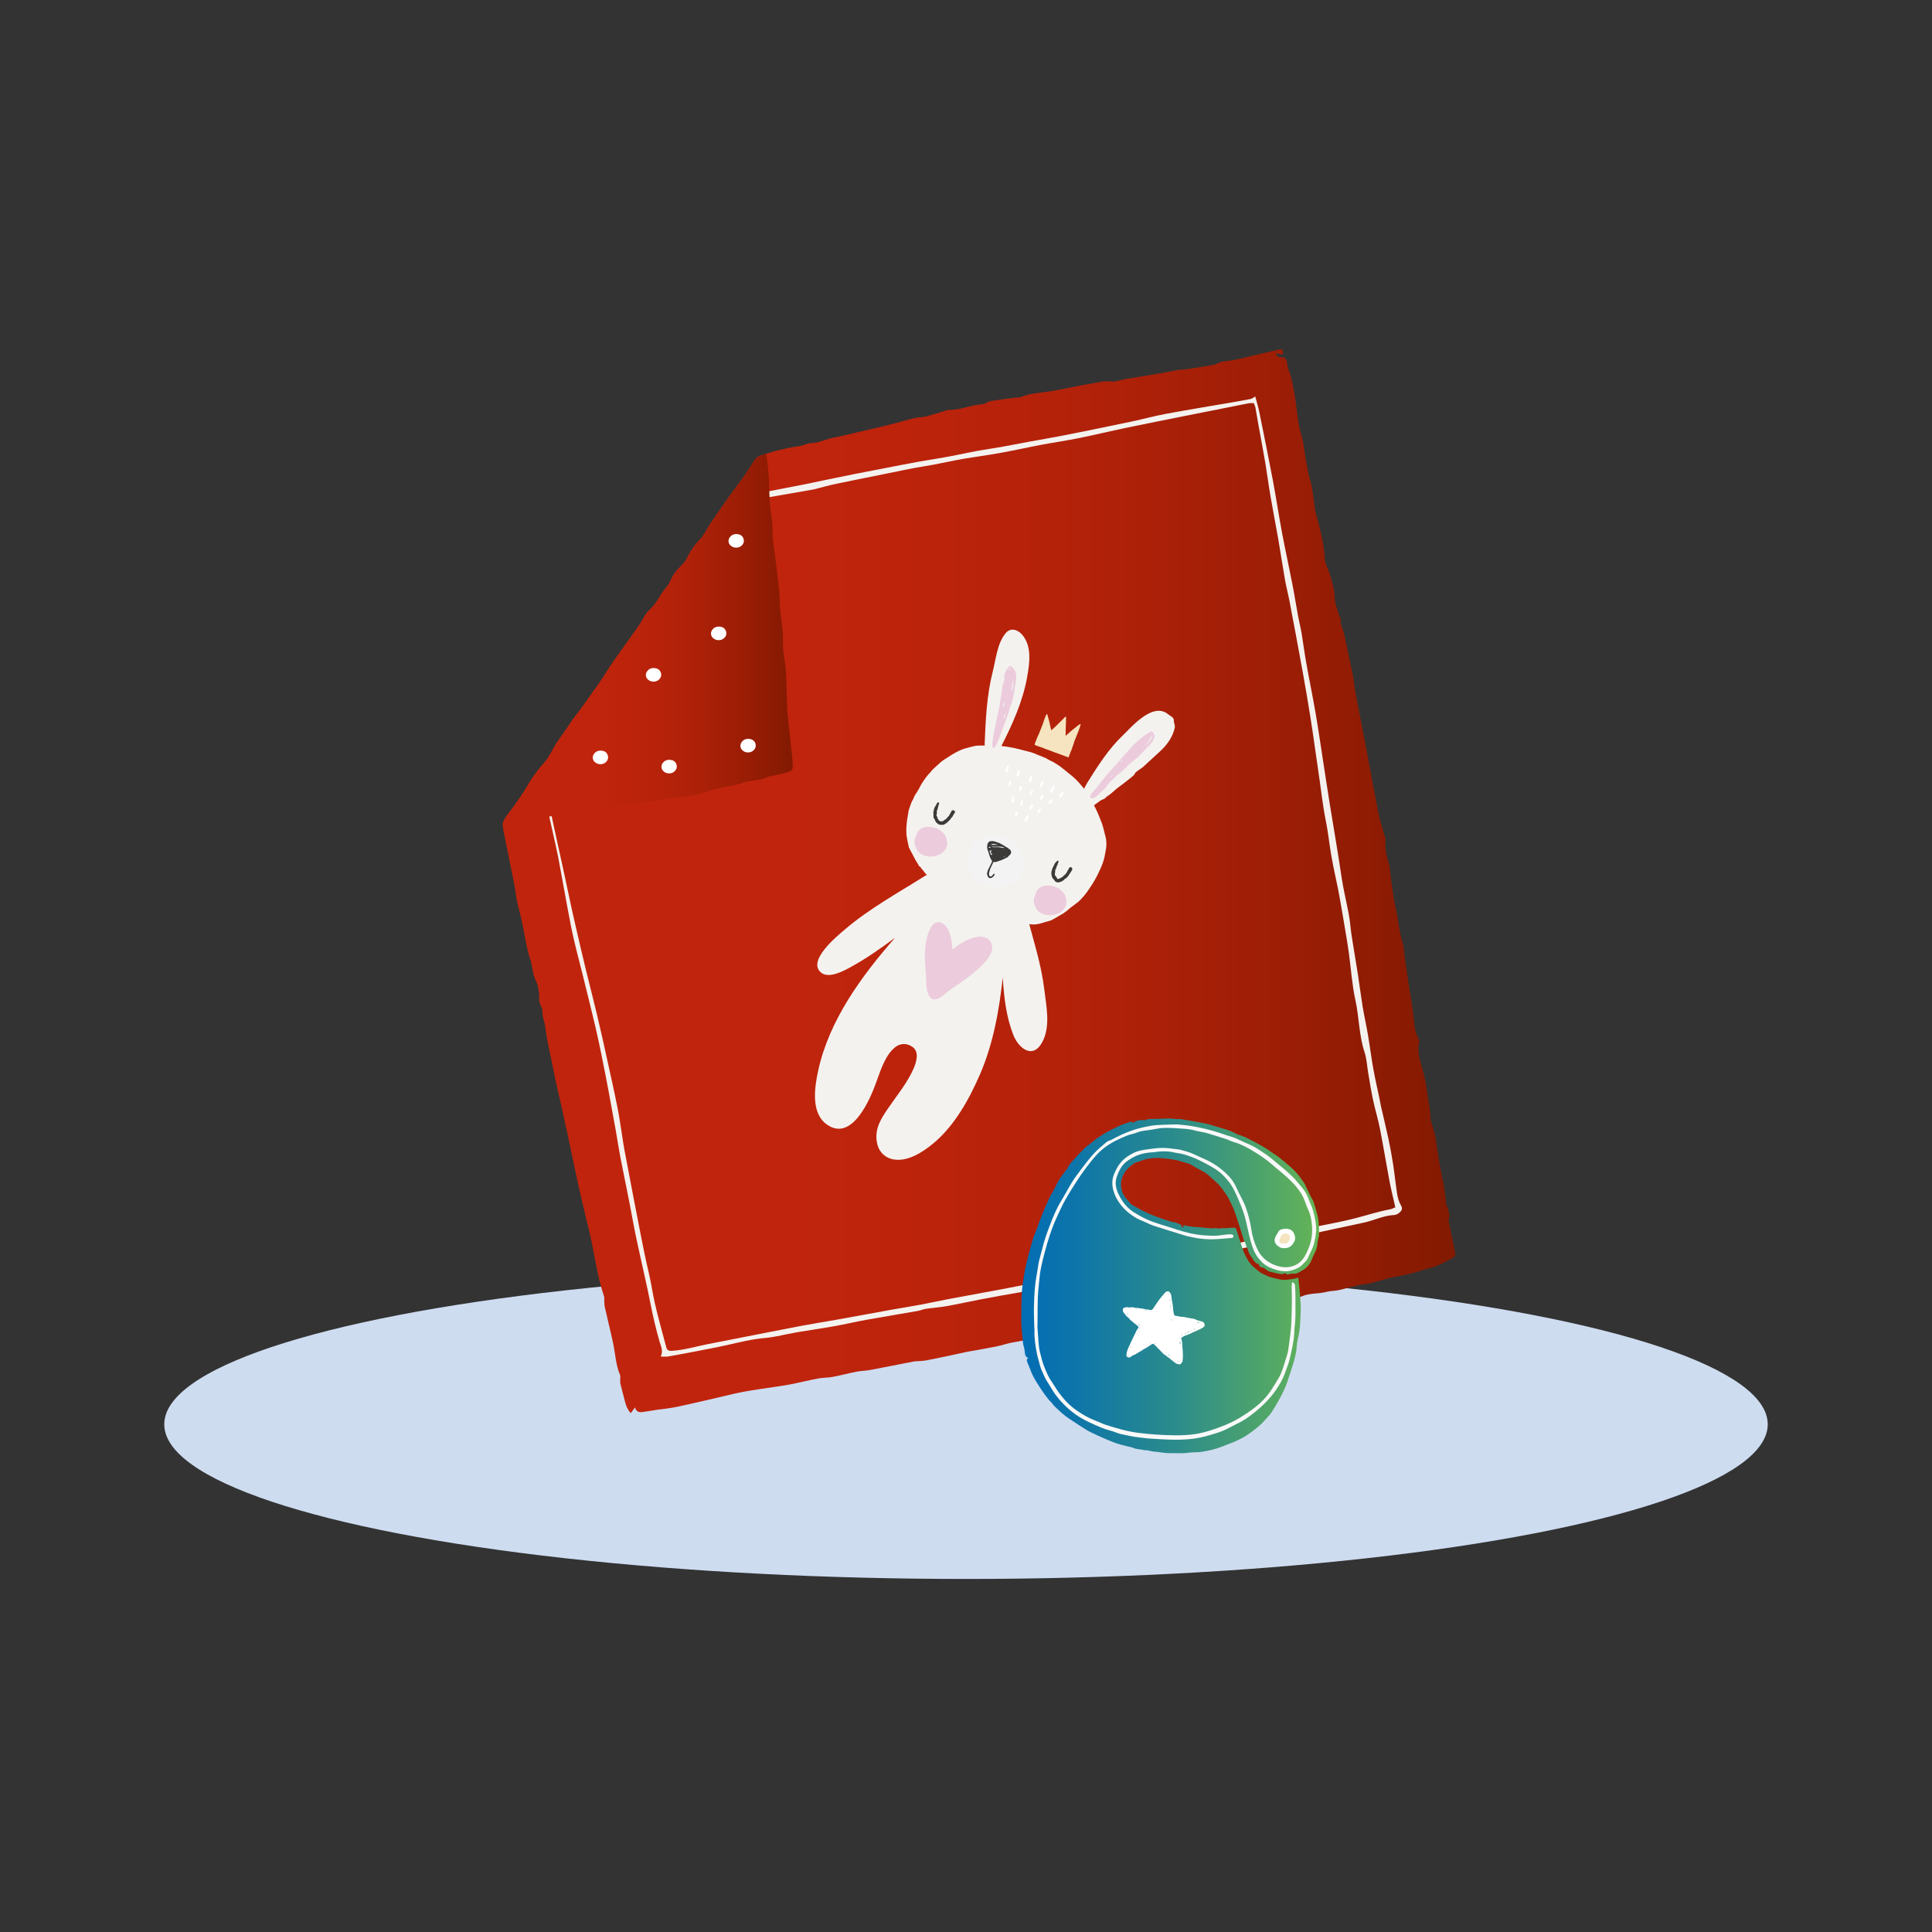
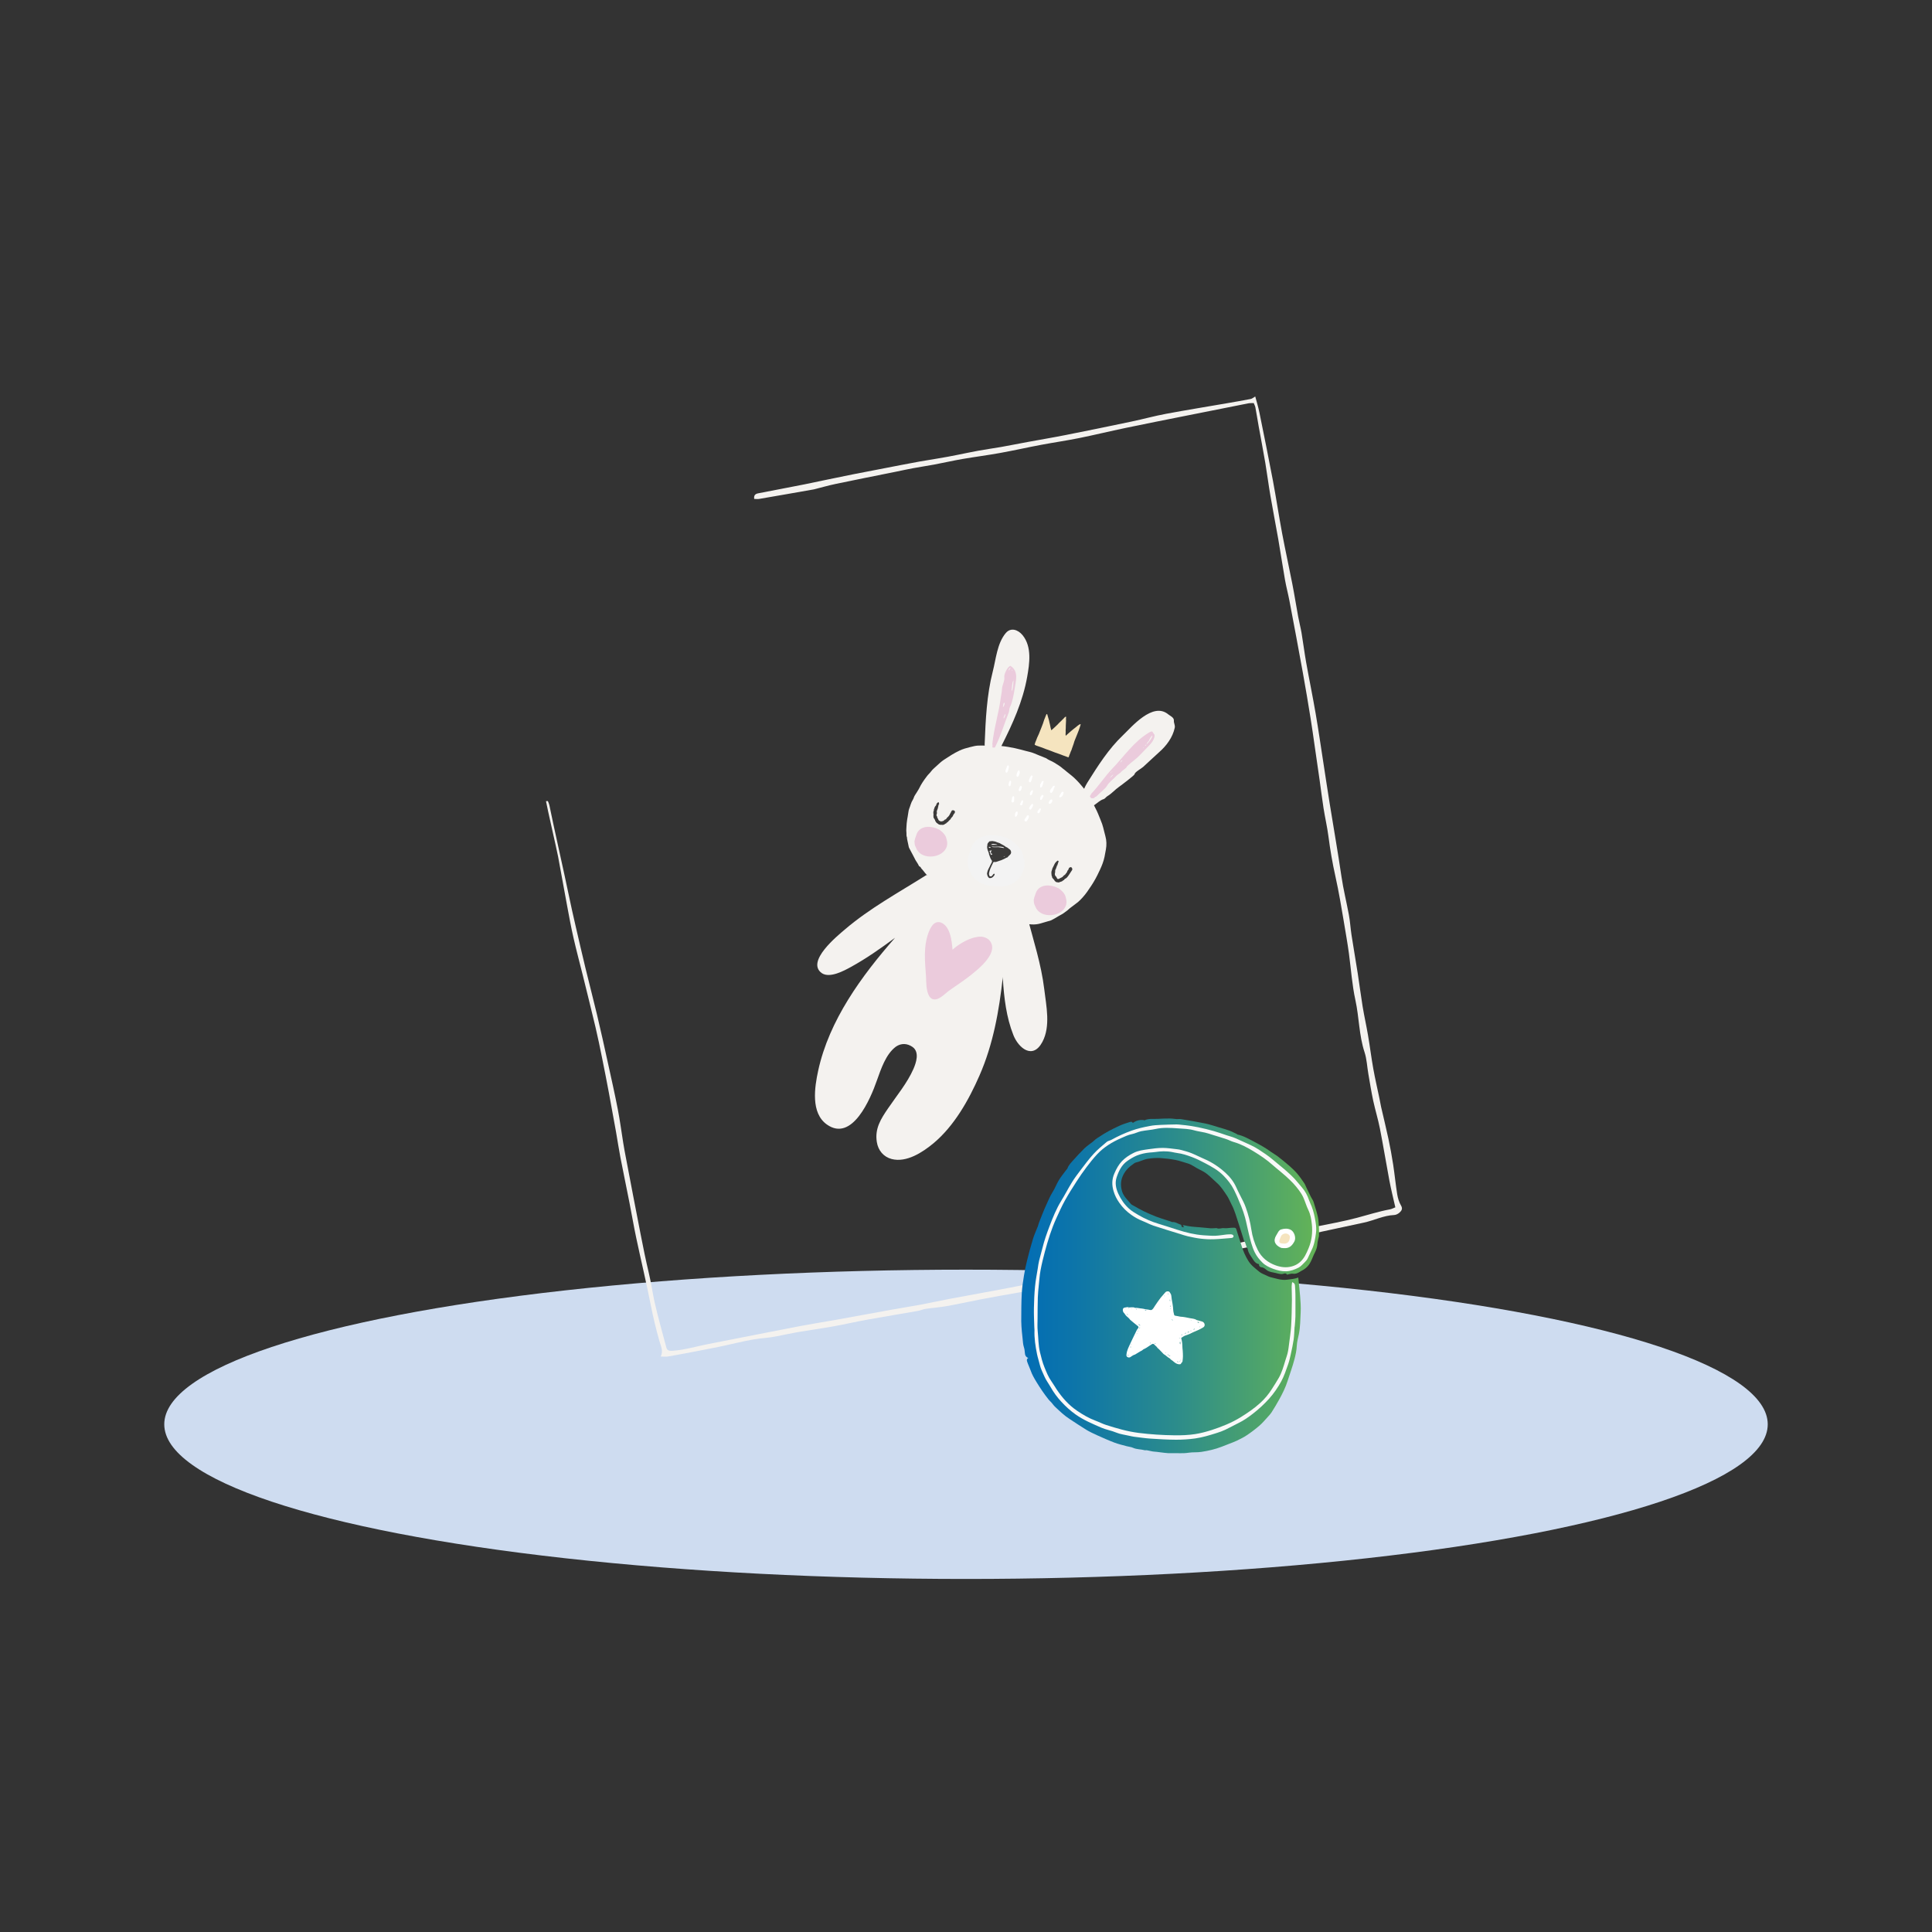
<svg xmlns="http://www.w3.org/2000/svg" xmlns:xlink="http://www.w3.org/1999/xlink" viewBox="0 0 450 450">
  <rect x="0" y="0" width="450" height="450" fill="#333333" stroke="none" />
  <defs>
    <style>.h{fill:url(#g);}.h,.i,.j,.k,.l,.m,.n,.o,.p,.q{fill-rule:evenodd;}.h,.i,.j,.k,.l,.m,.n,.o,.p,.q,.r,.s,.t{stroke-width:0px;}.i{fill:url(#f);}.j{fill:url(#e);}.k{fill:#3b3a39;}.l{fill:#f5e4bf;}.m,.t{fill:#f4f2ef;}.n,.s{fill:#ebcbdc;}.o{fill:#fff;}.p{fill:#f3f3f3;}.q{fill:#f9f9f9;}.r{fill:#cedcf0;}</style>
    <linearGradient id="e" x1="117.09" y1="205.28" x2="338.95" y2="205.28" gradientUnits="userSpaceOnUse">
      <stop offset="0" stop-color="#c1240c" />
      <stop offset=".27" stop-color="#c1240c" />
      <stop offset=".45" stop-color="#bc230b" />
      <stop offset=".64" stop-color="#b02109" />
      <stop offset=".83" stop-color="#9b1d05" />
      <stop offset="1" stop-color="#821a01" />
      <stop offset="1" stop-color="#821a01" />
    </linearGradient>
    <linearGradient id="f" x1="117.09" y1="149" x2="184.64" y2="149" xlink:href="#e" />
    <linearGradient id="g" x1="237.87" y1="299.52" x2="307.25" y2="299.52" gradientUnits="userSpaceOnUse">
      <stop offset="0" stop-color="#026db5" />
      <stop offset=".18" stop-color="#0d75a9" />
      <stop offset=".52" stop-color="#2c8c8b" />
      <stop offset=".95" stop-color="#5fb05b" />
      <stop offset="1" stop-color="#65b556" />
    </linearGradient>
  </defs>
  <g id="a">
    <g id="b">
      <ellipse class="r" cx="225" cy="331.75" rx="186.74" ry="36.02" />
    </g>
  </g>
  <g id="d">
-     <path class="j" d="M118.58,189.28c1.22-1.52,2.28-3.15,3.37-4.76.48-.72.86-1.5,1.33-2.23,1.05-1.65,2.21-3.21,3.52-4.68,1.13-1.27,1.81-2.93,2.74-4.38.61-.96,1.3-1.87,1.95-2.8.37-.53.73-1.06,1.08-1.6.43-.66.84-1.32,1.36-1.95,1.58-1.92,2.95-4.02,4.4-6.05.28-.39.58-.75.85-1.14.46-.67.9-1.34,1.34-2.01.62-.96,1.19-1.93,1.84-2.87,1.36-1.97,2.76-3.9,4.15-5.86.85-1.19,1.71-2.37,2.53-3.58.42-.61.73-1.3,1.13-1.93.23-.36.47-.74.78-1.02,1.17-1.08,2.11-2.33,2.88-3.73.29-.51.69-.96,1.03-1.45.44-.62,1-1.2,1.27-1.89.6-1.55,1.65-2.73,2.8-3.86.42-.4.77-.91,1.04-1.44.79-1.55,1.68-2.98,2.95-4.25,1.05-1.05,1.68-2.52,2.52-3.79.63-.96,1.29-1.88,1.94-2.83.89-1.28,1.78-2.58,2.69-3.85.91-1.27,1.89-2.49,2.79-3.77,1-1.42,1.97-2.86,2.88-4.33.34-.55.72-.85,1.33-1.08,3.02-1.07,6.12-1.81,9.29-2.27.84-.12,1.65-.65,2.48-.66,1.87-.01,3.47-.94,5.24-1.26,1.81-.33,3.6-.81,5.4-1.22,1.63-.38,3.26-.75,4.88-1.14,1.42-.33,2.84-.68,4.26-1.05,1.46-.38,2.91-.83,4.38-1.17.89-.2,1.85-.16,2.73-.39,1.57-.4,3.11-.91,4.66-1.38.15-.04.31-.14.46-.13,2.74.08,5.26-1.15,7.96-1.33.66-.04,1.27-.62,1.93-.73,2.02-.33,4.05-.56,6.08-.83.32-.04.68.01.97-.11,2.24-.95,4.66-.96,7-1.36,3.25-.56,6.47-1.32,9.73-1.84,1.42-.23,2.82-.63,4.35-.42,1.01.14,2.11-.38,3.17-.55,2.79-.47,5.58-.9,8.37-1.38,1.38-.24,2.74-.55,4.12-.79.51-.09,1.05-.03,1.56-.1,2.19-.33,4.37-.66,6.55-1.05.61-.11,1.17-.55,1.79-.68,1.06-.23,2.15-.28,3.21-.5,1.48-.31,2.95-.7,4.43-1.04,1.9-.44,3.81-.89,5.71-1.32.98-.22,1.09-.09.99,1.17-.27-.05-.51-.12-.76-.16-.24-.04-.48-.07-.85-.12.2.78.7.81,1.17.83.84.05,1.37.22,1.43,1.32.06,1.04.58,2.06.87,3.09.78,2.89,1.17,5.84,1.52,8.8.2,1.68.46,3.38.96,4.99.61,1.93.7,3.92,1.08,5.88.31,1.6.51,3.18,1.02,4.76.56,1.73.63,3.61.91,5.43.12.75.18,1.52.39,2.25.98,3.46,1.86,6.92,2.07,10.54.06,1.08.71,2.12,1.05,3.18.61,1.92,1.2,3.82,1.26,5.9.05,1.45.71,2.88,1.11,4.32.06.2.29.4.27.58-.17,1.26.55,2.29.79,3.44.66,3.14,1.38,6.27,2.01,9.4.29,1.39.37,2.81.63,4.2.72,3.85,1.5,7.68,2.23,11.53,1.05,5.55,2.05,11.1,3.15,16.64.37,1.86.98,3.67,1.49,5.49.04.16.18.31.16.45-.19,1.97.14,3.85.74,5.73.32,1,.3,2.12.46,3.18.34,2.31.57,4.64,1.08,6.91.66,2.93.87,5.95,1.82,8.83.2.6.13,1.29.22,1.93.36,2.59.73,5.17,1.11,7.75.32,2.13.74,4.25,1,6.39.24,1.99.23,4.03,1.24,5.86.14.27.2.65.13.96-.53,2.4.4,4.57.98,6.8.42,1.63.73,3.3.93,4.98.21,1.72.7,3.37.7,5.15,0,1.51.78,3,1.1,4.52.29,1.38.43,2.8.66,4.19.28,1.72.53,3.45.91,5.15.48,2.17.83,4.35,1,6.57.02.31.2.61.31.91.3.92.68,1.82.33,2.83-.11.31.03.73.1,1.09.42,2.07.9,4.14,1.29,6.21.25,1.31.16,1.39-1.06,2.01-1.06.54-2.1,1.13-3.19,1.57-1,.4-2.07.59-3.1.92-2.09.66-4.19,1.22-6.36,1.56-1.43.23-2.83.72-4.23,1.09-1.09.29-2.15.6-3.32.72-1.9.18-3.75.89-5.64,1.3-.99.22-2.04.19-3.02.44-1.92.5-3.99.23-5.84,1.09-.24.12-.53.12-.81.13-2.51.09-4.93.7-7.38,1.17-3.45.67-6.97.9-10.43,1.52-3.23.57-6.54.7-9.68,1.8-.63.22-1.41.02-2.1.12-1.01.14-2.01.39-3.01.57-.69.13-1.38.2-2.06.32-2.6.48-5.26.47-7.82,1.26-1.2.37-2.54.16-3.82.5-1.23.33-2.55.26-3.83.41-1.65.2-3.3.41-4.94.7-1.11.2-2.18.62-3.29.82-2.67.48-5.35.86-8.02,1.35-1.32.25-2.61.71-3.93.97-2.22.45-4.46.81-6.69,1.22-1.17.23-2.33.51-3.5.76-1.96.41-3.92.83-5.88,1.21-.53.11-1.08.14-1.62.19-.49.04-.99.01-1.46.1-3.41.66-6.81,1.35-10.22,1.99-1.01.19-2.07.18-3.08.38-1.85.36-3.68.86-5.54,1.21-1.17.22-2.38.18-3.55.4-2.2.42-4.37.98-6.57,1.39-2.29.42-4.6.7-6.9,1.06-1.61.25-3.22.49-4.81.83-2.01.42-4.01.94-6.01,1.39-2.94.67-5.87,1.37-8.82,1.98-1.51.31-3.07.44-4.6.66-1.02.15-2.03.36-3.06.48-.76.09-1.48-.01-1.73-1.08-.38.49-.66.87-1.03,1.36-.69-.85-1.07-1.69-1.3-2.65-.33-1.37-.73-2.73-1.06-4.1-.1-.42-.06-.86-.07-1.3-.01-.27.08-.57-.02-.81-1.03-2.37-1.1-4.95-1.63-7.43-.61-2.85-1.32-5.68-1.96-8.54-.11-.51-.08-1.06-.11-1.59-.01-.26.04-.55-.04-.78-1.62-4.71-2.19-9.65-3.28-14.48-.32-1.43-.7-2.84-1.03-4.26-.55-2.32-1.12-4.64-1.63-6.97-.69-3.13-1.33-6.26-1.99-9.39-.59-2.76-1.18-5.51-1.79-8.27-.69-3.15-1.5-6.29-2.09-9.46-.62-3.34-1.52-6.62-1.9-10-.13-1.13-.68-2.24-.64-3.34.04-1.14-.81-1.94-.76-3.06.05-1-.09-2.04-.31-3.04-.16-.76-.63-1.45-.85-2.2-.27-.94-.42-1.91-.62-2.87-.04-.21-.06-.43-.13-.63-1.13-3.24-1.51-6.65-2.25-9.98-.32-1.43-.75-2.83-1.04-4.27-.24-1.16-.32-2.36-.56-3.53-.84-4.27-1.71-8.52-2.6-12.88-.15-1.35-.5-1.69,1.36-4.12h0Z" />
    <path class="m" d="M127.6,186.55c.12.35.3.69.37,1.04.81,4.1,3.62,16.53,4.45,20.62.52,2.55,1.1,5.08,1.68,7.61.74,3.21,1.49,6.44,2.26,9.64.88,3.64,1.83,7.26,2.7,10.9.89,3.74,1.72,7.49,2.54,11.24.79,3.59,1.6,7.18,2.3,10.79.5,2.56.83,5.15,1.25,7.73.19,1.17.4,2.34.63,3.51,1.13,5.92,2.25,11.83,3.41,17.74.6,3.08,1.22,6.16,1.95,9.21.55,2.3.86,4.65,1.38,6.94.78,3.43,1.76,6.82,2.65,10.22.19.74.52.94,1.4.89,2.88-.18,5.61-1.04,8.41-1.58,2.28-.44,4.56-.89,6.84-1.34,4.94-.96,9.87-1.95,14.81-2.89,2.75-.52,5.51-.95,8.26-1.44,4.27-.76,8.54-1.56,12.81-2.33,2.28-.41,4.58-.77,6.86-1.19,2.22-.42,4.42-.91,6.64-1.33,3.93-.74,7.86-1.45,11.79-2.18,3.03-.57,6.05-1.19,9.09-1.71,2.93-.49,5.88-.88,8.82-1.33,1.22-.18,2.44-.4,3.66-.63,3.85-.74,7.7-1.47,11.53-2.27,2.81-.59,5.59-1.28,8.38-1.94.11-.02.21-.12.31-.1,2.35.32,4.4-.93,6.62-1.28,1.98-.31,3.93-.79,5.89-1.26,3.78-.89,7.53-1.88,11.33-2.71,2.52-.56,5.09-.87,7.63-1.37,3.29-.65,6.59-1.25,9.82-2.1,2.54-.67,5.04-1.48,7.64-1.96.46-.08.89-.33,1.29-.48-.49-2.16-1-4.2-1.39-6.25-.76-4.03-1.41-8.07-2.2-12.09-.43-2.18-1.09-4.31-1.56-6.48-.44-2.06-.77-4.15-1.13-6.23-.3-1.7-.36-3.47-.89-5.08-1.3-3.95-1.25-8.11-2.13-12.13-.78-3.56-1.02-7.24-1.51-10.87-.17-1.22-.35-2.44-.56-3.66-.49-2.92-.97-5.85-1.49-8.77-.33-1.87-.7-3.73-1.11-5.59-.68-3.04-1.2-6.1-1.6-9.18-.29-2.24-.81-4.45-1.16-6.69-.34-2.14-.59-4.3-.9-6.45-.38-2.72-.78-5.44-1.18-8.16-.3-2.09-.59-4.18-.93-6.27-.57-3.53-1.15-7.06-1.79-10.57-1.01-5.6-2.07-11.19-3.13-16.79-.31-1.64-.75-3.25-1.04-4.9-.56-3.16-1.02-6.33-1.57-9.49-.58-3.35-1.25-6.7-1.82-10.05-.44-2.55-.76-5.11-1.19-7.66-.48-2.84-1.03-5.67-1.54-8.5-.27-1.49-.5-2.99-.78-4.48-.06-.31-.23-.6-.38-.99-.44.02-.88-.01-1.29.07-4.97.98-9.94,1.98-14.92,2.97-4.56.91-9.12,1.81-13.67,2.76-3.59.75-7.16,1.62-10.76,2.35-2.93.59-5.89,1.02-8.83,1.57-3.2.6-6.38,1.32-9.58,1.9-2.92.53-5.88.91-8.81,1.41-2.19.38-4.36.88-6.54,1.29-1.65.31-3.31.55-4.97.86-1.33.24-2.64.54-3.97.81-4.67.94-9.34,1.86-14,2.84-1.69.35-3.36.83-5.04,1.26-.05.01-.11.02-.16.03-2.5.43-10.16,1.8-12.67,2.21-.35.06-.72,0-1.14,0-.13-.88.28-1.18.94-1.31,1.86-.38,8.88-1.69,10.74-2.08,3.83-.79,7.65-1.61,11.48-2.37,3.71-.74,7.44-1.42,11.15-2.16,2.79-.55,5.58-1.05,8.38-1.49,3.19-.5,6.34-1.23,9.51-1.82,1.76-.33,3.54-.56,5.3-.87,2.13-.38,4.26-.81,6.39-1.2,2.91-.54,5.83-1.02,8.73-1.6,5.11-1.01,10.21-2.06,15.3-3.13,2.68-.56,5.33-1.3,8.03-1.8,4.73-.88,9.49-1.65,14.24-2.47,1.82-.31,3.64-.63,5.45-.98.33-.06.61-.33,1.06-.58.31,1.17.71,2.44.97,3.74,1.07,5.27,2.14,10.54,3.14,15.82.77,4.09,1.38,8.21,2.15,12.31.74,3.93,1.61,7.83,2.37,11.75.5,2.54.9,5.11,1.37,7.66.23,1.26.56,2.5.78,3.76.39,2.3.67,4.61,1.08,6.91.71,3.99,1.54,7.96,2.22,11.95.65,3.8,1.2,7.61,1.79,11.42.49,3.14.95,6.29,1.46,9.43.91,5.68,1.92,11.35,2.75,17.05.44,3.01,1.18,5.94,1.73,8.93.29,1.54.37,3.12.61,4.67.46,2.98.98,5.96,1.45,8.95.4,2.57.72,5.15,1.14,7.72.37,2.23.87,4.44,1.25,6.67.45,2.61.77,5.25,1.24,7.86.41,2.29.94,4.54,1.41,6.81.14.68.25,1.36.4,2.04.57,2.48,1.18,4.95,1.71,7.44.43,2.01.8,4.03,1.11,6.05.35,2.29.57,4.61.94,6.9.15.9.43,1.83.89,2.61.47.8.07,1.25-.41,1.68-.31.27-.78.5-1.18.52-2.49.1-4.7,1.27-7.08,1.77-3.27.7-6.54,1.39-9.81,2.11-2.81.61-5.6,1.28-8.41,1.88-1.85.4-3.7.74-5.55,1.11-1.8.36-3.61.67-5.4,1.07-2.79.63-5.55,1.35-8.34,1.99-2.69.62-5.38,1.26-8.09,1.78-4.89.96-9.81,1.82-14.7,2.74-2.85.54-5.68,1.15-8.53,1.7-1,.19-2.02.29-3.03.45-2.92.49-5.84.98-8.76,1.49-2.88.5-5.76,1.01-8.63,1.56-2.64.51-5.27,1.1-7.92,1.57-1.63.29-3.28.4-4.92.64-.58.09-1.13.36-1.7.46-3.95.7-7.91,1.34-11.86,2.05-2.56.46-5.1,1.06-7.66,1.52-2.89.52-5.79.92-8.68,1.41-1.66.29-3.29.67-4.95.98-.84.16-1.69.28-2.54.36-3.03.26-5.96,1-8.92,1.67-2.71.6-5.44,1.1-8.16,1.63-1.86.35-3.72.7-5.58,1.02-.46.07-.94,0-1.62,0,.64-1.35.02-2.44-.29-3.52-.79-2.8-1.48-5.63-2.04-8.5-1.02-5.21-2.27-10.37-3.37-15.57-.59-2.76-1.05-5.54-1.6-8.31-.69-3.51-1.42-7-2.1-10.5-.38-1.97-.67-3.96-1.02-5.94-.54-3.04-1.09-6.07-1.66-9.1-.51-2.72-1.04-5.43-1.59-8.14-.48-2.38-.97-4.77-1.53-7.14-.96-4.05-1.97-8.09-2.97-12.14-.72-2.9-1.5-5.79-2.16-8.7-.57-2.48-1.02-4.99-1.49-7.49-.71-3.79-1.4-7.6-2.09-11.39-.28-1.53-2.56-11.39-2.82-12.92.14,0,.27,0,.4-.01h0Z" />
-     <path class="i" d="M118.58,189.28c1.22-1.52,2.28-3.15,3.37-4.76.48-.72.86-1.5,1.33-2.23,1.05-1.65,2.21-3.21,3.52-4.68,1.13-1.27,1.81-2.93,2.74-4.38.61-.96,1.3-1.87,1.95-2.8.37-.53.73-1.06,1.08-1.6.43-.66.84-1.32,1.36-1.95,1.58-1.92,2.95-4.02,4.4-6.05.28-.39.58-.75.85-1.14.46-.67.9-1.34,1.34-2.01.62-.96,1.19-1.93,1.84-2.87,1.36-1.97,2.76-3.9,4.15-5.86.85-1.19,1.71-2.37,2.53-3.58.42-.61.73-1.3,1.13-1.93.23-.36.47-.74.78-1.02,1.17-1.08,2.11-2.33,2.88-3.73.29-.51.69-.96,1.03-1.45.44-.62,1-1.2,1.27-1.89.6-1.55,1.65-2.73,2.8-3.86.42-.4.77-.91,1.04-1.44.79-1.55,1.68-2.98,2.95-4.25,1.05-1.05,1.68-2.52,2.52-3.79.63-.96,1.29-1.88,1.94-2.83.89-1.28,1.78-2.58,2.69-3.85.91-1.27,1.89-2.49,2.79-3.77,1-1.42,1.97-2.86,2.88-4.33.34-.55.72-.85,1.33-1.08.47-.17.94-.32,1.41-.47.17,1.3.34,2.6.46,3.91.31,3.59.14,7.21.78,10.8.31,1.74.17,3.56.32,5.34.12,1.39.39,2.76.54,4.15.4,3.61,1,7.22,1.08,10.84.06,2.96.85,5.82.73,8.81-.09,2.28.51,4.57.66,6.87.17,2.75.19,5.52.28,8.28.03.71.09,1.41.16,2.11.21,1.99.43,3.99.64,5.98.18,1.72.41,3.44.51,5.17.08,1.36-.08,1.54-1.43,1.98-1.07.34-2.19.54-3.28.8-.37.09-.78.09-1.1.25-1.41.71-2.96.72-4.47,1.01-1.39.26-2.69.92-4.14,1.08-1.32.15-2.61.51-3.9.84-1.69.44-3.34,1.05-5.05,1.4-1.41.29-2.89.24-4.32.45-2.36.35-4.69.82-7.05,1.19-1.81.28-3.63.46-5.44.72-2.78.41-5.56.86-8.34,1.28-2.08.32-4.16.6-6.23.94-1.54.25-3.11.43-4.59.9-2.61.83-5.31,1.09-7.99,1.49-.07.01-.14.02-.21.04-.03-.7.21-1.38,1.49-3.05h0Z" />
-     <path class="o" d="M167.41,149.11c-.47,0-.86-.13-1.2-.39-.67-.5-.8-1.35-.31-2.03.34-.47.82-.72,1.39-.75.28-.01.57.03.84.11,1.02.3,1.39,1.64.69,2.42-.38.43-.87.64-1.41.64h0ZM155.87,180.14c-.47,0-.86-.13-1.2-.39-.67-.5-.8-1.35-.31-2.03.34-.47.82-.72,1.39-.75.28-.01.57.03.84.11,1.02.3,1.39,1.64.69,2.42-.38.43-.87.64-1.41.64h0ZM171.49,127.56c-.47,0-.86-.13-1.2-.39-.67-.5-.8-1.35-.31-2.03.34-.47.82-.72,1.39-.75.28-.01.57.03.84.11,1.02.3,1.39,1.64.69,2.42-.38.43-.87.64-1.41.64h0ZM174.26,175.26c-.47,0-.86-.13-1.2-.39-.67-.5-.8-1.35-.31-2.03.34-.47.82-.72,1.39-.75.28-.01.57.03.84.11,1.02.3,1.39,1.64.69,2.42-.38.43-.87.64-1.41.64h0ZM152.24,158.77c-.47,0-.86-.13-1.2-.39-.67-.5-.8-1.35-.31-2.03.34-.47.82-.73,1.39-.75.28-.01.57.03.84.11,1.02.3,1.39,1.64.69,2.42-.38.43-.87.64-1.41.64h0ZM139.87,178c-.47,0-.86-.13-1.2-.39-.67-.5-.8-1.35-.31-2.03.34-.47.82-.72,1.39-.75.28-.01.57.03.84.11,1.02.3,1.39,1.64.69,2.42-.38.43-.87.64-1.41.64h0Z" />
    <path class="h" d="M239.54,316.31c-.67-.24-.79-.72-.83-1.22-.03-.47-.09-.91-.24-1.36-.19-.59-.21-1.24-.28-1.87-.07-.57-.13-1.15-.18-1.73-.06-.79-.14-1.59-.14-2.39.01-2.15,0-4.31.12-6.46.07-1.4.29-2.79.51-4.17.19-1.19.44-2.38.73-3.55.4-1.6.82-3.2,1.31-4.78l.02-.08.02-.08c.31-1.02.77-1.99,1.15-2.98.12-.32.19-.67.32-.99.53-1.33,1.03-2.67,1.63-3.97.46-.99.85-2.01,1.45-2.95.58-.9.95-1.94,1.5-2.85.52-.85,1.17-1.63,1.76-2.43.07-.09.18-.16.22-.27.29-.83.91-1.42,1.47-2.05.81-.9,1.63-1.81,2.5-2.65.58-.56,1.28-1.01,1.92-1.52.25-.2.48-.44.73-.64.24-.18.5-.33.76-.5,1.49-1.02,3.09-1.85,4.73-2.6.72-.33,1.49-.59,2.25-.82.31-.1.7-.26.88.16.78-.56,1.58-.75,2.45-.69.09,0,.2.1.26.08,1.02-.49,2.11-.28,3.17-.35.92-.06,1.85-.08,2.77-.08.53,0,1.06.11,1.59.14.32.02.65-.06.96,0,1.89.32,3.79.63,5.67,1.02,1.08.22,2.12.59,3.18.9.81.24,1.62.46,2.41.75.61.22,1.18.54,1.77.81.06.03.11.1.17.12,1.44.31,2.7,1.07,3.97,1.73,1.29.68,2.59,1.39,3.77,2.27.54.4,1.14.71,1.67,1.12.93.72,1.84,1.46,2.72,2.23.63.55,1.24,1.14,1.78,1.77.59.69,1.11,1.45,1.62,2.2.23.34.36.74.54,1.11.34.71.69,1.41,1.03,2.12.08.17.19.32.28.48.1.18.23.36.29.56.36,1.19.77,2.37,1.03,3.57.19.86.2,1.77.26,2.66.04.58.01,1.17,0,1.75,0,.14-.05.28-.08.41-.1.5-.26.99-.29,1.5-.04.72-.25,1.36-.58,2-.37.7-.62,1.47-.98,2.17-.47.92-1.18,1.62-2.12,2.08-.17.08-.32.19-.48.29-.49.3-.98.48-1.59.39-.36-.05-.75.1-1.12.17-.06.01-.17.07-.18.06-.35-.58-.86-.12-1.27-.14-.5-.02-.95-.13-1.42-.26-.35-.1-.73-.13-1.08-.23-.31-.09-.63-.19-.88-.37-.42-.32-.78-.69-1.35-.73-.17,0-.35-.15-.47-.29-.08-.08-.05-.25-.08-.44-.62-.09-1.05-.53-1.36-1.05-.49-.81-1.16-1.55-1.28-2.55-.45-.52-.38-1.27-.8-1.8-.1-.12-.12-.3-.17-.46-.4-1.25-.77-2.51-1.19-3.75-.49-1.44-.86-2.93-1.59-4.28-.36-.66-.61-1.38-1.03-2-.73-1.08-1.42-2.2-2.42-3.07-.75-.66-1.44-1.38-2.22-2-.52-.42-1.13-.76-1.74-1.05-.98-.45-1.81-1.18-2.86-1.47-.92-.25-1.82-.6-2.75-.78-1.17-.22-2.36-.37-3.55-.45-.97-.06-1.94.02-2.91.17-1.02.16-1.89.68-2.87.89-.21.05-.4.24-.59.37-.87.58-1.6,1.29-2.12,2.2-.76,1.33-.88,2.71-.42,4.18.37,1.18,1.28,1.94,2.01,2.85.16.21.45.33.69.46.77.43,1.53.89,2.33,1.27.95.46,1.92.88,2.9,1.26.87.34,1.77.6,2.65.89.27.09.53.17.8.26.09.03.18.12.26.11.78-.08,1.37.43,2.1.64.11.23.03.75.7.51-.12-.11-.22-.2-.36-.32.17-.05.24-.1.29-.09,1.18.29,2.39.39,3.6.47.86.06,1.72.18,2.58.24.39.03.79-.02,1.19-.03.09,0,.2-.05.28-.01.57.29,1.14-.07,1.72.01.54.07,1.11-.06,1.67-.09.23-.01.46-.02.7-.01.25.01.41.09.49.39.37,1.25.81,2.49,1.19,3.74.38,1.25.88,2.42,1.58,3.56.68,1.11,1.67,1.81,2.61,2.59.45.38,1.06.57,1.61.84.29.14.59.3.9.38,1.31.3,2.56.81,3.98.6.85-.12,1.71-.16,2.55-.49.15,1.5.33,2.94.44,4.4.09,1.23.19,2.47.12,3.7-.09,1.68-.08,3.37-.41,5.03-.18.91-.45,1.82-.49,2.74-.05,1.1-.29,2.17-.56,3.21-.44,1.69-1.06,3.34-1.59,5.01-.48,1.52-1.19,2.94-1.96,4.33-.55,1.01-1.15,1.99-1.76,2.96-.25.39-.57.73-.89,1.08-.63.69-1.23,1.41-1.93,2.02-.94.81-1.93,1.56-2.96,2.25-.72.49-1.52.87-2.31,1.26-.58.28-1.19.49-1.79.73-.59.23-1.18.46-1.77.69-1.51.59-3.09.94-4.69,1.19-.99.16-2.02.04-3.01.2-1.31.21-2.61.06-3.91.11-1.18.05-2.37-.2-3.55-.32-.3-.03-.6-.04-.9-.09-.46-.08-.91-.2-1.37-.28-.15-.03-.33.04-.48,0-.89-.25-1.85-.17-2.72-.57-.45-.21-.98-.23-1.47-.37-.96-.26-1.94-.49-2.87-.84-1.35-.51-2.68-1.11-4-1.7-.87-.4-1.75-.8-2.57-1.3-1.32-.8-2.59-1.68-3.89-2.52-1.19-.77-2.21-1.74-3.24-2.71-.22-.21-.44-.43-.61-.67-.32-.46-.76-.8-1.1-1.24-1.01-1.27-1.9-2.61-2.74-3.98-.53-.87-1.05-1.77-1.37-2.72-.24-.68-.57-1.32-.79-2-.11-.33-.16-.64.3-.91h0Z" />
    <path class="o" d="M298.42,290.66c.64.07,1.39.18,2.09-.3.45-.31.72-.75.97-1.19.47-.84-.02-2.32-.87-2.74-.72-.35-1.46-.29-2.2-.07-.52.15-.71.64-.96,1.06-.06.1-.11.2-.18.3-.79,1.27-.34,2.3,1.14,2.94h0Z" />
    <path class="l" d="M300.34,288.76c-.13.51-.54.86-1.07.9-.09,0-.19,0-.28-.01-1.08-.02-1.25-.31-.78-1.29.06-.12.1-.26.15-.39.29-.68,1.3-.89,1.83-.38.29.28.32.49.15,1.16h0Z" />
    <path class="q" d="M300.97,298.6c-.05.4-.12.71-.12,1.03,0,1.03.07,2.06.06,3.09-.03,2.04-.05,4.08-.18,6.12-.09,1.47-.33,2.94-.51,4.41-.11.93-.24,1.85-.55,2.74-.1.28-.19.57-.28.86-.42,1.39-.81,2.8-1.53,4.07-.5.89-1.08,1.75-1.62,2.62-.75,1.19-1.65,2.27-2.68,3.21-1.42,1.3-3.02,2.38-4.65,3.39-2.1,1.29-4.39,2.19-6.72,2.95-1.25.4-2.53.74-3.83.94-1.57.24-3.16.3-4.75.28-2.81-.03-5.61-.21-8.4-.56-2.63-.33-5.14-1.07-7.64-1.87-.8-.26-1.55-.66-2.34-.95-1.57-.58-3.02-1.42-4.39-2.36-1.92-1.31-3.44-3.03-4.73-4.96-.41-.62-.79-1.28-1.22-1.89-.72-1.01-1.16-2.15-1.62-3.27-.46-1.13-.75-2.31-1.04-3.5-.39-1.63-.36-3.3-.53-4.95-.09-.92-.04-1.86-.03-2.79.01-1.66.01-3.32.06-4.97.03-.98.13-1.96.23-2.93.12-1.16.2-2.33.41-3.47.27-1.45.63-2.89,1.01-4.32.71-2.63,1.51-5.23,2.64-7.72.64-1.41,1.27-2.82,2.02-4.17.84-1.52,1.77-2.98,2.71-4.44.73-1.14,1.51-2.25,2.32-3.33.79-1.05,1.61-2.08,2.51-3.04,1.57-1.67,3.5-2.83,5.58-3.74.83-.37,1.65-.76,2.56-.94.7-.14,1.35-.51,2.05-.65,1.12-.23,2.28-.29,3.4-.53,1.74-.38,3.49-.26,5.23-.14,1.25.09,2.53.1,3.76.46.83.24,1.7.33,2.54.53.57.13,1.13.33,1.68.5,1.1.34,2.2.66,3.29,1.03.55.18,1.07.48,1.63.64,1.67.47,3.18,1.27,4.64,2.16,1.58.96,3.12,1.99,4.5,3.23.55.5,1.15.96,1.72,1.44.45.38.9.75,1.33,1.14.58.54,1.17,1.07,1.71,1.65.49.53.96,1.09,1.38,1.67.37.5.71,1.04.97,1.6.44.98.73,2.03,1.2,2.99.5,1.04.68,2.16.8,3.26.21,1.9,0,3.79-.75,5.6-.5,1.2-1.01,2.39-2.02,3.26-.55.48-1.19.81-1.91,1-1.25.33-2.45.2-3.66-.22-1.91-.66-3.38-1.85-4.27-3.65-.73-1.48-1.23-3.06-1.47-4.69-.26-1.77-.7-3.49-1.3-5.17-.16-.44-.33-.87-.54-1.29-.54-1.12-1.15-2.21-1.65-3.34-.59-1.34-1.47-2.47-2.53-3.44-1.46-1.33-3.09-2.44-4.92-3.22-1.01-.43-1.99-.95-3.01-1.36-.73-.3-1.51-.5-2.27-.71-.38-.11-.77-.18-1.16-.22-1.09-.12-2.18-.3-3.27-.3-1.12,0-2.24.15-3.35.31-1.18.17-2.37.31-3.46.87-.99.5-1.9,1.09-2.68,1.9-.79.83-1.3,1.79-1.76,2.84-.61,1.4-.62,2.71-.2,4.15.29.99.74,1.86,1.32,2.69.77,1.11,1.71,2.06,2.81,2.83.78.55,1.61,1.03,2.52,1.39.91.36,1.78.84,2.71,1.15,2.04.68,4.1,1.29,6.16,1.93.58.18,1.16.39,1.75.52,1,.22,2.01.44,3.03.56,1,.12,2.01.17,3.02.14,1.36-.04,2.71-.2,4.07-.29.3-.02.51-.11.56-.41.03-.23-.27-.45-.59-.45-.35,0-.7,0-1.05.04-.86.09-1.71.26-2.57.29-.93.03-1.87-.05-2.81-.11-2.09-.15-4.1-.66-6.09-1.29-1.45-.46-2.88-.95-4.34-1.38-1.65-.49-3.22-1.18-4.7-2.04-.79-.46-1.59-.93-2.25-1.54-1.04-.95-1.84-2.12-2.43-3.4-.56-1.21-.84-2.52-.41-3.83.49-1.48,1.17-2.9,2.5-3.83.69-.48,1.42-.93,2.19-1.25.95-.39,1.97-.61,3-.71.42-.04.84-.05,1.26-.11,1.33-.2,2.66-.26,3.99,0,.37.07.73.16,1.11.21,1.25.15,2.43.55,3.59.99,1.01.38,1.98.87,2.93,1.37,1.53.81,3.05,1.63,4.29,2.89.98.99,1.85,2.07,2.47,3.32.63,1.26,1.17,2.56,1.7,3.86.35.87.66,1.76.9,2.66.33,1.24.56,2.51.87,3.76.37,1.47.7,2.94,1.39,4.33.45.91,1.08,1.66,1.76,2.34.69.69,1.6,1.13,2.53,1.47.97.35,1.96.61,3.02.57,1.04-.04,1.99-.4,2.88-.85.58-.3,1.03-.87,1.52-1.34.23-.23.45-.49.59-.78.33-.64.59-1.32.92-1.96.63-1.23.83-2.58,1.02-3.91.12-.85.06-1.71-.08-2.59-.2-1.28-.46-2.52-.94-3.72-.19-.48-.43-.94-.59-1.42-.38-1.12-.92-2.14-1.71-3.03-.57-.65-1.1-1.34-1.69-1.98-.54-.57-1.12-1.11-1.71-1.63-.57-.51-1.16-1.01-1.76-1.49-1.07-.87-2.1-1.81-3.24-2.58-1.1-.74-2.18-1.52-3.4-2.07-1.24-.55-2.46-1.15-3.71-1.68-.64-.27-1.33-.44-2-.66-.98-.32-1.94-.68-2.93-.96-2.46-.69-4.96-1.24-7.52-1.46-.4-.03-.8-.11-1.19-.1-1.24.02-2.48.05-3.71.11-.84.04-1.68.09-2.5.25-1.45.27-2.88.59-4.27,1.09-1.62.58-3.17,1.29-4.67,2.12-.35.2-.82.25-1.11.5-1.05.89-2.13,1.77-3.06,2.79-1.09,1.19-2.05,2.49-3.03,3.78-.71.93-1.42,1.87-2.03,2.87-.87,1.41-1.63,2.9-2.5,4.32-1.13,1.83-1.92,3.82-2.68,5.81-.65,1.7-1.26,3.42-1.69,5.2-.24.98-.53,1.94-.77,2.92-.14.57-.21,1.16-.3,1.74-.22,1.41-.51,2.81-.64,4.23-.16,1.68-.23,3.37-.26,5.05-.03,1.47.05,2.95.09,4.42,0,.24.05.47.04.7-.07,1.91.22,3.78.6,5.64.17.82.45,1.62.64,2.45.22.97.7,1.83,1.08,2.73.38.87.98,1.65,1.45,2.48.69,1.23,1.53,2.36,2.48,3.39,1.01,1.1,2.11,2.1,3.35,2.98,1.86,1.31,3.91,2.16,5.97,3.06,1.14.49,2.36.67,3.51,1.16.89.37,1.89.48,2.84.7.41.09.82.19,1.24.25,1.28.16,2.56.35,3.84.44,1.99.13,3.98.25,5.97.26,1.47,0,2.95-.09,4.41-.29,1.74-.24,3.43-.76,5.11-1.29.67-.21,1.33-.45,1.97-.75,1.04-.49,2.03-1.06,3.06-1.56,1.19-.57,2.26-1.33,3.3-2.13,1.39-1.07,2.68-2.25,3.86-3.57,1.09-1.22,2-2.56,2.78-3.97.68-1.24,1.13-2.62,1.61-3.97.29-.81.47-1.67.66-2.52.24-1.1.48-2.2.64-3.31.13-.94.14-1.9.21-2.86,0-.07.03-.14.04-.21.06-.77.15-1.54.16-2.31.02-1.66,0-3.33,0-4.99,0-.7-.06-1.4-.1-2.1-.02-.34-.08-.65-.61-.84h0Z" />
    <path class="o" d="M277.43,307.54s-.05.03-.08.05c.01.02.03.05.04.04.03,0,.06-.02.08-.04-.01-.02-.02-.03-.04-.06h0ZM275.04,316.75s-.05,0-.07,0c0,.04,0,.08,0,.12,0,0,.05,0,.05,0,.01-.04.02-.08.03-.12h0ZM263.45,313.24s.04,0,.06,0c0-.05,0-.09.02-.14-.02,0-.04,0-.06,0,0,.05-.01.09-.02.14h0ZM271.54,315.07s-.05,0-.08,0c0,.03,0,.06,0,.09.03,0,.06,0,.08,0,0-.03,0-.06,0-.09h0ZM262.82,304.7s.01.05.02.07c.04,0,.08-.02.12-.03,0-.03-.01-.05-.02-.08-.04.01-.08.03-.12.04h0ZM263.65,304.8s-.06-.04-.09-.06c0,0-.03.03-.03.04,0,.02.03.04.05.04.01,0,.04-.01.07-.03h0ZM264.62,304.9s0,.03,0,.05c.03.01.07.04.1.03.03,0,.06-.03.09-.05,0-.02-.01-.03-.02-.05-.06,0-.11.01-.17.02h0ZM279.45,309.12s.06-.05.07-.07c0,0-.03-.04-.04-.04-.03,0-.06.02-.09.03.01.03.03.05.05.09h0ZM272.61,304.78s.03.06.04.09c.02-.01.05-.03.08-.04-.02-.03-.03-.06-.05-.08,0,0-.03.02-.06.03h0ZM271.11,301.87s.03.02.04.04c.03-.04.07-.07.1-.11-.01-.01-.03-.02-.04-.04-.03.04-.07.07-.1.11h0ZM271.99,301.42c.06-.01.09-.02.13-.03-.01-.04-.02-.08-.03-.12-.04.02-.08.02-.11.05-.01.01.01.06.02.09h0ZM265.13,310.01c-.04-.05-.06-.1-.07-.1-.03,0-.06.02-.08.05,0,.01.02.07.03.07.03,0,.06-.01.11-.02h0ZM269.06,313.03c.05-.05.08-.07.11-.1-.03-.03-.05-.07-.08-.08-.02,0-.08.02-.08.03,0,.04.02.08.04.15h0ZM264.85,310.58s-.04-.02-.05-.03c-.03.05-.05.1-.08.16.01,0,.03.02.04.02.03-.05.06-.1.09-.15h0ZM274.69,311.63s-.03.03-.05.04c.04.04.08.08.12.12.01-.01.03-.03.04-.04-.04-.04-.08-.08-.11-.12h0ZM263.39,313.65s-.07,0-.11.01c0,.06.02.12.03.19.03,0,.06,0,.08,0,0-.06,0-.13,0-.19h0ZM274.91,317.16s-.06-.09-.07-.09c-.04,0-.07.03-.1.06,0,0,.03.07.04.07.04,0,.07-.02.13-.04h0ZM275.16,310.88s0,.04,0,.06c.04,0,.09.03.12.01.04-.02.07-.06.11-.1-.01-.01-.02-.03-.03-.04-.07.02-.14.05-.2.07h0ZM262.53,306.08s-.03.05-.05.08c.07.04.13.08.2.12.01-.02.02-.04.03-.06-.06-.05-.12-.09-.18-.14h0ZM277.47,310.01s0-.06,0-.08c-.06,0-.12,0-.18.01,0,.03,0,.06.01.09.06,0,.12-.01.18-.02h0ZM265.34,309.25s.04.08.05.12c.05-.04.11-.08.16-.12,0,0-.02-.06-.02-.05-.06.02-.12.04-.18.06h0ZM262.74,315.55s-.06.04-.08.06c.05.06.1.11.15.17.02-.02.04-.03.06-.05-.04-.06-.08-.12-.13-.18h0ZM267.99,312.75s-.09.04-.12.07c0,0,.03.08.04.08.05-.01.09-.03.14-.05-.02-.03-.03-.05-.06-.1h0ZM276.32,310.49c-.15-.06-.27-.06-.37.15.17-.07.27-.11.37-.15h0ZM278.26,309.56s-.04-.04-.06-.06c-.11.03-.2.08-.16.25.08-.06.15-.13.23-.19h0ZM266.98,305.26s0-.06,0-.09c-.1,0-.2.01-.29.02,0,.03,0,.06,0,.08.09,0,.19,0,.28,0h0ZM272.52,304.36s.04.01.05.02c.02-.08.05-.16.07-.24,0,0-.04-.01-.08-.03-.02.09-.03.17-.05.26h0ZM276.6,310.31s.03.05.04.08c.11-.05.22-.09.39-.16-.23-.09-.32.02-.43.08h0ZM273.15,307.57q-.04-.22-.2-.31c.06.13.03.27.2.31h0ZM274.43,317.29c-.01-.16-.07-.24-.29-.15.14.07.21.11.29.15h0ZM272.53,302.62q-.14.27.03.52c0-.18-.02-.31-.03-.52h0ZM265.21,308.44s-.03.06-.03.07c.11.09.23.17.35.25.02-.02.03-.05.05-.07-.12-.08-.24-.16-.36-.25h0ZM279.31,308.07c-.13-.13-.22-.23-.41-.12.11.14.23.19.41.12h0ZM274.93,313.15c-.03-.26.06-.47-.06-.7-.07.24-.16.45.06.7h0ZM272.24,315.73c.08.11.17.19.37.04-.16-.02-.27-.03-.38-.04q-.06-.28-.32-.26c.13.11.23.18.33.26h0ZM275.12,311.6c.05.25.11.5.16.75.03.17.07.35.08.52.03.38.04.77.06,1.15.01.2.05.4.06.6.02.42.06.85.05,1.28,0,.38-.05.77-.1,1.15,0,.09-.05.2-.11.25-.11.08-.18.17-.23.3-.06.15-.21.17-.37.17-.4,0-.75-.16-1.07-.39-.19-.13-.35-.29-.53-.43-.11-.09-.23-.16-.35-.25-.02-.01-.06-.01-.07-.03-.17-.33-.55-.4-.8-.64-.22-.22-.49-.38-.74-.56-.04-.03-.09-.04-.12-.07-.34-.36-.69-.72-1.03-1.08-.09-.09-.19-.18-.29-.27-.03-.03-.1-.05-.11-.08-.15-.32-.47-.47-.68-.73-.21-.26-.4-.3-.69-.12-.42.26-.82.55-1.23.81-.14.09-.29.16-.44.24-.12.06-.26.1-.35.19-.18.2-.41.28-.63.4-.4.23-.79.48-1.19.72,0,0-.02.02-.03.02-.42.1-.75.37-1.1.6-.22.14-.5.11-.72-.05-.2-.14-.2-.36-.17-.58.08-.91.5-1.69.87-2.49.16-.35.32-.7.49-1.04.22-.45.44-.91.66-1.36.13-.27.25-.54.39-.8.07-.13.17-.23.25-.35.21-.26.18-.43-.09-.62-.31-.24-.61-.49-.92-.74-.25-.2-.49-.41-.73-.61-.03-.02-.06-.04-.08-.07-.27-.44-.75-.68-1.05-1.07-.04-.06-.08-.11-.12-.17-.07-.09-.12-.2-.2-.28-.24-.2-.31-.46-.33-.74-.02-.33.17-.55.51-.58.29-.03.57-.16.89-.04.16.06.38-.03.57-.01.29.03.61-.07.87.13.53-.06,1.04.13,1.57.15.27.01.54.11.81.16.25.04.5.06.75.1.11.02.23.06.34.08.2.03.38.05.56-.12.27-.24.42-.56.61-.84.21-.3.41-.61.62-.91.23-.32.46-.65.7-.96.2-.25.42-.49.63-.73.13-.15.27-.3.4-.47.2-.26.46-.34.77-.3.1.01.23.06.28.14.17.28.39.51.42.89.05.62.17,1.24.28,1.85.08.46.14.92.16,1.39.01.39.12.77.21,1.16.04.17.17.23.35.25.32.04.64.12.95.18.06.01.12.03.18.03.73.04,1.45.19,2.16.34.53.11,1.11.1,1.59.43.07.05.18.05.28.08.33.09.67.18,1.01.28.51.16.76.77.48,1.16-.08.11-.21.2-.33.27-.32.18-.65.37-.98.52-.45.21-.92.4-1.38.6-.1.04-.2.08-.29.14-.17.13-.39.18-.58.27-.45.21-.97.29-1.38.59-.11.08-.22.14-.4.26h0Z" />
    <path class="o" d="M230.43,173.62c.43,0,.87,0,1.3,0,.34,0,.67.02,1.01.04,0-.03.02-.06.02-.09.48-.79,1.03-2.43,1.19-2.84,1.81-4.43,3.71-8.9,4.77-13.6.64-2.83,1.52-7.54-1.88-9.45-4.24-2.39-4.28,9.3-4.63,11.13-.93,4.88-.75,9.96-1.78,14.81h0Z" />
    <path class="m" d="M252.53,183.68c.21-.45.43-.91.7-1.34,2.49-3.96,4.96-7.89,8.35-11.11,1.98-1.89,6.92-7.8,10.49-4.87.46.38,1.42.75,1.35,1.5-.05.54.33,1.05.2,1.65-.47,2.23-1.93,4.18-3.56,5.62-1.28,1.13-2.51,2.35-3.8,3.5-.44.4-1.97,1.21-2,1.71-.01.23-3.14,2.6-3.62,2.93-.95.66-1.7,1.58-2.71,2.17-.28.16-.57.61-.86.69-.86.24-1.51.96-2.26,1.44.1.21.2.41.31.62.22.42.43.84.61,1.28.33.82.68,1.63.98,2.46.2.55.31,1.12.46,1.68.1.37.19.75.29,1.13.29,1.04.31,2.08.12,3.14-.1.57-.2,1.14-.32,1.71-.22,1.06-.62,2.06-1.08,3.04-.06.14-.13.27-.2.41-.5,1.1-1.08,2.16-1.74,3.17-.65.99-1.3,1.98-2.11,2.86-.34.36-.67.73-1.05,1.04-.62.5-1.27.95-1.9,1.44-.27.21-.5.48-.78.66-.39.26-.73.58-1.16.79-.46.22-.88.52-1.33.77-.35.2-.71.41-1.08.59-.23.11-.49.15-.74.22-.56.16-1.12.32-1.67.49-.69.21-1.38.28-2.1.25-.28-.01-.58-.12-.86.07-.05.03-.17,0-.23-.04-.17-.11-.37-.15-.56-.11-.35.08-.68-.04-1.02-.06-.28-.02-.55-.08-.83-.1-.26-.02-.46-.18-.74-.19-.44-.01-.87-.16-1.32-.17-.1,0-.21-.04-.31-.08-.63-.22-1.26-.43-1.93-.49-.14-.01-.28-.11-.39-.19-.21-.16-.42-.29-.69-.32-.08,0-.17-.05-.24-.09-.28-.18-.59-.24-.91-.31-.31-.07-.62-.11-.9-.32-.21-.16-.51-.21-.78-.25-.18-.02-.33-.08-.46-.19-.42-.35-.86-.63-1.39-.78-.16-.05-.29-.17-.44-.26-.04-.02-.06-.07-.1-.08-.36-.07-.68-.23-.96-.48-.55-.06-.89-.48-1.34-.72-.13-.07-.27-.13-.4-.2-.13-.08-.26-.15-.37-.25-.19-.18-.34-.4-.63-.41-.04,0-.1-.03-.11-.06-.09-.33-.42-.33-.64-.48-.05-.04-.15-.04-.17-.08-.19-.41-.63-.49-.95-.72-.28-.2-.58-.37-.84-.6-.24-.21-.51-.38-.75-.59-.26-.23-.53-.47-.8-.7-.26-.22-.46-.5-.76-.69-.02-.01-.04-.02-.05-.04-.19-.32-.48-.53-.77-.76-.27-.21-.51-.45-.74-.7-.31-.35-.63-.7-.9-1.08-.19-.28-.49-.48-.62-.81-.03-.07-.13-.1-.2-.15-.06-.05-.16-.09-.19-.15-.19-.49-.53-.88-.78-1.33-.16-.28-.29-.57-.44-.85-.34-.65-.68-1.29-1.02-1.93-.15-.27-.17-.57-.24-.87-.07-.29-.13-.59-.19-.88-.04-.17-.07-.33-.1-.5-.01-.08.02-.19-.01-.26-.2-.41-.08-.85-.14-1.27-.06-.43.01-.86.02-1.28,0-.49.08-.98.14-1.47.03-.3.11-.59.15-.89.06-.36.11-.72.17-1.08.04-.23.07-.47.16-.68.29-.7.43-1.47.86-2.12.21-.32.26-.72.48-1.04.3-.44.57-.91.85-1.36.05-.07.09-.15.13-.23.48-1.02,1.12-1.94,1.8-2.83.15-.19.29-.38.46-.54.41-.38.68-.88,1.12-1.25.52-.45,1.01-.94,1.53-1.39.27-.24.57-.47.87-.67,1.17-.77,2.34-1.54,3.6-2.13.41-.19.83-.36,1.26-.49.75-.22,1.5-.41,2.26-.58.52-.11,1.06-.13,1.6-.12.26,0,.52.01.78.01,0-.09,0-.2-.01-.37.22-5.59.49-11.44,1.88-16.85.75-2.9,1.02-6.59,3.03-8.98,1.16-1.39,2.87-.81,3.93.49,2.21,2.71,1.6,6.65,1.07,9.67-1.01,5.74-3.4,11-6.01,16.14,1.06.1,2.12.29,3.17.51.86.18,1.71.43,2.57.65.29.07.58.15.88.22.7.16,1.34.48,2,.74.54.21,1.08.43,1.61.65.06.02.13.03.18.07.59.45,1.31.65,1.92,1.04.67.43,1.37.81,1.96,1.36.11.1.24.18.36.27.17.13.33.28.49.41.4.32.81.65,1.21.97.17.14.33.27.49.42.43.42.88.82,1.27,1.28.39.46.8.91,1.17,1.39h0Z" />
    <path class="n" d="M246.28,206.77c.22.07.44.23.65.4.45.36.84.77,1.11,1.29.04.07.08.15.1.23.08.39.22.76.26,1.16.03.28,0,.56-.06.84-.75,2.92-5.92,3.41-7.11.63-.08-.19-.17-.38-.26-.57-.15-.34-.18-.7-.19-1.07,0-.03,0-.06,0-.09.09-.27.09-.55.21-.81.07-.15.11-.32.16-.47.06-.18.12-.36.2-.53.4-.86,1.1-1.31,2-1.48.6-.11,1.2-.05,1.8.08.55.12.71.18,1.13.4h0Z" />
    <path class="n" d="M218.5,193.12c.22.07.44.23.65.4.45.36.84.77,1.11,1.29.04.07.08.15.1.23.08.39.22.76.26,1.15.03.28,0,.56-.06.84-.75,2.92-5.92,3.41-7.11.63-.08-.19-.17-.38-.26-.57-.15-.34-.18-.7-.19-1.07,0-.03,0-.06,0-.09.09-.27.09-.55.21-.81.07-.15.11-.32.16-.47.06-.18.12-.36.19-.53.4-.86,1.1-1.31,2-1.48.6-.11,1.2-.05,1.8.08.55.12.71.18,1.13.4h0Z" />
    <path class="p" d="M234.93,195.41c.39.12.76.41,1.13.7.79.62,1.47,1.35,1.93,2.25.07.13.14.26.17.4.14.67.39,1.32.46,2.01.05.49.01.98-.11,1.46-.22.87-.6,1.67-1.17,2.37-.63.77-1.45,1.25-2.38,1.56-.91.3-1.85.35-2.8.26-.4-.04-.8-.07-1.19-.09-.86-.05-1.68-.23-2.45-.64-.52-.27-1.02-.56-1.42-.99-.38-.41-.74-.85-.97-1.37-.14-.33-.3-.66-.44-.99-.26-.59-.31-1.23-.34-1.86,0-.05,0-.11.02-.16.15-.46.15-.96.37-1.41.13-.26.19-.55.28-.82.11-.31.2-.62.34-.92.69-1.49,1.91-2.28,3.49-2.57,1.05-.2,2.09-.09,3.13.13.96.21,1.24.31,1.97.69h0Z" />
-     <path class="n" d="M259.58,179.12c-.09,0-.11.06-.13.16.02-.04.17-.2.17-.22l-.04.06h0ZM258.85,179.81s-.21.16-.11.24c.13-.03.13-.13.11-.24q.19.06.25-.12l-.25.13h0ZM260.99,177.66c.06-.28.4-.31.43-.6-.27.13-.46.28-.43.6-.06-.06-.06-.08-.13-.06.05.06.06.05.13.06h0ZM258.73,180.99c.17-.05.53-.4.55-.61-.2.17-.67.55-.73.79.1-.05.18-.07.18-.19h0ZM267.09,173.34c.45-.38,1.23-1.38,1.33-1.99-.15-.11-.68.79-.75,1.02-.12.36-.63.61-.58.98h0ZM254.89,185.87c-.53.07-.75.28-1.09-.51l.05.11c.09-.24.3-.43.37-.65,1.73-1.8,3.1-3.96,4.84-5.77,2.8-2.91,5.06-6.37,8.63-8.46.92-.54.69,0,1.22.52.17.92-.82,2.13-1.37,2.66-1.06,1.02-2.08,2.28-3.25,3.2-.27.21-1.83,1.49-1.84,1.6-.05.35-1.02.86-1.24,1.14-.34.46-.9.65-1.28,1.09-.63.73-1.56,1.32-2.05,2.17-.48.83-1.84,1.81-2.54,2.56-.17.09-.39.07-.45.32h0ZM266.64,173.75c.15-.06.32-.1.38-.36-.22.07-.29.22-.38.36h0ZM266.22,174.17c.17-.04.17-.04.18-.15-.09.02-.17.04-.18.15h0ZM260.34,178.29s-.11.03-.12.09c.09.02.08-.02.12-.09h0ZM260.73,177.85l-.02-.06s-.05.02-.04.07h.06ZM259.21,179.54s-.04-.01-.05,0h.05Z" />
+     <path class="n" d="M259.58,179.12c-.09,0-.11.06-.13.16.02-.04.17-.2.17-.22l-.04.06h0ZM258.85,179.81s-.21.16-.11.24c.13-.03.13-.13.11-.24q.19.06.25-.12l-.25.13h0ZM260.99,177.66c.06-.28.4-.31.43-.6-.27.13-.46.28-.43.6-.06-.06-.06-.08-.13-.06.05.06.06.05.13.06h0ZM258.73,180.99c.17-.05.53-.4.55-.61-.2.17-.67.55-.73.79.1-.05.18-.07.18-.19h0ZM267.09,173.34c.45-.38,1.23-1.38,1.33-1.99-.15-.11-.68.79-.75,1.02-.12.36-.63.61-.58.98h0ZM254.89,185.87c-.53.07-.75.28-1.09-.51l.05.11c.09-.24.3-.43.37-.65,1.73-1.8,3.1-3.96,4.84-5.77,2.8-2.91,5.06-6.37,8.63-8.46.92-.54.69,0,1.22.52.17.92-.82,2.13-1.37,2.66-1.06,1.02-2.08,2.28-3.25,3.2-.27.21-1.83,1.49-1.84,1.6-.05.35-1.02.86-1.24,1.14-.34.46-.9.65-1.28,1.09-.63.73-1.56,1.32-2.05,2.17-.48.83-1.84,1.81-2.54,2.56-.17.09-.39.07-.45.32h0ZM266.64,173.75c.15-.06.32-.1.38-.36-.22.07-.29.22-.38.36h0ZM266.22,174.17c.17-.04.17-.04.18-.15-.09.02-.17.04-.18.15h0ZM260.34,178.29s-.11.03-.12.09c.09.02.08-.02.12-.09h0ZM260.73,177.85s-.05.02-.04.07h.06ZM259.21,179.54s-.04-.01-.05,0h.05Z" />
    <path class="n" d="M231.16,173.46s-.01-.1-.03-.15c.37-3.68,1.52-7.25,1.99-10.92.08-.61.24-1.25.26-1.87.03-.93.69-1.96.54-2.87-.1-.65.84-2.49,1.44-2.55,2,1.25,1.22,3.58.96,5.4-.17,1.13-.54,3.18-1.07,4.16-.19.36-.16.96-.31,1.34-1.07,2.69-1.84,5.44-3.17,8.02l.03-.02s-.07.07-.1.11l.11-.03c-.17.05-.43.07-.62.04-.09-.15.01-.49-.02-.67h0ZM236.05,158.52h-.04c-.33.64-.26,1.49-.39,2.21-.03.16.12.2.17.05.22-.7.23-1.53.27-2.26h0ZM233.6,164.73c.22-.17.56-.87.28-1.1-.2.22-.25.81-.28,1.1h0ZM233.8,167.35c.17-.23.47-.8.34-1.07-.14.21-.48.83-.34,1.07h0ZM234.9,156.18c.29-.17.33-.44.52-.7-.36.14-.44.39-.52.7h0ZM235.76,156.21c.15-.07.07-.24-.05-.18-.06.03-.05.07.05.18h0ZM235.66,161.03c-.05.03-.1.12-.03.16.06.03.06-.13.03-.16h0ZM234.64,159.09l.02-.06c-.06,0-.05,0-.07.06h.05ZM234.28,166.03s.05-.05.06-.07l-.06.07h0ZM236.09,158.3v-.06c-.06.03-.06.02-.06.09l.06-.03h0ZM233.61,164.93s-.04-.01-.06,0h.06Z" />
    <path class="k" d="M231.14,199.7s.02.03.03.05c0,0,.03,0,.03-.01,0-.02,0-.04,0-.06-.02,0-.03.01-.05.02h0ZM234.13,199.38q-.35.1-.41.21c.15-.01.27-.06.41-.21h0ZM230.35,197.21c-.06.11-.05.2.03.25.06.03.15.03.22.02.06-.01.15-.02.15-.13-.13-.05-.27-.09-.4-.13h0ZM232.34,196.8c-.23-.18-.51-.2-.77-.23-.25-.04-.51-.03-.72.16.01.02.02.04.02.04.49.03.98-.03,1.47.03h0ZM230.42,198.19c.28.28.17.68.43.95.06-.04.13-.06.16-.1.04-.06.17-.01.14-.15-.05-.01-.11-.03-.16-.05-.14-.04-.19-.14-.2-.28-.01-.13.04-.24.1-.35.02-.04.13-.02.08-.12-.06,0-.12-.02-.18,0-.11.02-.21.06-.38.11h0ZM230.93,197.24c.42.11.84.11,1.26.09.1,0,.2-.03.3-.02.42.06.84.13,1.26.2.04,0,.1.04.12-.04-.08-.08-.15-.17-.27-.18-.29-.03-.56-.13-.85-.11-.22.01-.45,0-.67.02-.21.01-.42.03-.63,0-.17-.02-.34-.04-.51.03h0ZM231.68,203.56c0,.3-.2.48-.38.67-.23.25-.54.3-.85.3-.41-.24-.49-.65-.56-1.06.06-.24.09-.49.18-.72.11-.29.27-.56.41-.84.17-.35.32-.7.51-1.04.11-.19.08-.35-.02-.52-.02-.03-.04-.06-.07-.09-.13-.16-.2-.34-.27-.53-.08-.22-.16-.45-.24-.67,0-.02-.03-.05-.03-.07,0-.34-.2-.61-.29-.92-.12-.4-.22-.79-.09-1.21-.04-.29.11-.5.3-.69.06-.06.11-.14.16-.2.22-.02.42-.05.63-.07.05,0,.1,0,.15.01.32.04.64.09.94.24.14.07.31.1.46.16.08.03.18.04.25.09.42.29.92.44,1.31.79.08.07.19.1.29.15.12.07.26.12.34.22.09.11.22.16.33.25.23.16.34.39.36.67.02.22-.07.41-.22.57-.13.15-.29.28-.43.42-.05.05-.09.11-.14.17-.03.03-.07.08-.11.09-.3.04-.5.27-.78.36-.31.1-.57.3-.9.36-.16.03-.31.13-.49.17-.17.04-.33.13-.5.15-.16.02-.32,0-.49-.01-.11.1-.15.25-.22.38-.2.42-.41.83-.58,1.25-.11.27-.17.57-.25.86-.01.05-.01.1-.02.15q-.06.36.17.71c.06,0,.14,0,.21.01.14.02.25-.05.33-.14.1-.12.2-.26.3-.38.08-.1.18-.12.3-.03h0Z" />
    <path class="o" d="M244.69,183.91c.19-.26.38-.52.57-.78.04-.05.1-.08.15-.1.17-.06.28.02.25.19-.01.08-.06.16-.08.25-.04.14-.18.23-.19.4,0,.13-.08.26-.14.38-.07.13-.17.24-.26.36-.06.08-.15.09-.24.06-.11-.04-.19-.12-.2-.24-.01-.18.04-.35.13-.51h0ZM237.98,186.42c.11,0,.2.02.3.03.02.2.04.36-.04.53-.05.1-.06.22-.08.32-.04.14-.11.26-.27.27-.06,0-.13,0-.18-.03-.06-.04-.09-.11-.14-.18.14-.31.27-.62.41-.94h0ZM242.47,188.42c-.09.3-.18.62-.38.89-.09.13-.24.1-.38.09-.15-.21-.07-.41.06-.59.08-.12.21-.21.26-.36.02-.06.1-.11.16-.14.1-.05.19,0,.28.11h0ZM240.52,184.04c.1.21.06.36,0,.52-.06.17-.12.35-.18.54-.07.04-.16.09-.25.13-.08.03-.2-.04-.2-.12-.02-.2-.03-.39.09-.57.1-.15.18-.33.33-.44.05-.04.13-.03.21-.05h0ZM242.38,185.57c.09-.12.17-.24.27-.35.07-.09.17-.09.26-.04.1.06.16.17.12.25-.12.23-.18.49-.32.7-.05.07-.12.13-.19.17-.11.06-.23,0-.25-.13-.05-.22.03-.41.12-.61h0ZM236.58,189.2s.06-.1.13-.14c.18-.11.29-.06.31.14.03.33-.02.64-.24.91-.02.03-.05.06-.08.08-.05.02-.12.06-.17.04-.05-.02-.1-.08-.11-.14-.06-.29,0-.57.15-.89h0ZM235.31,181.8c.15.13.23.26.19.44-.04.22-.04.44-.11.66-.06.18-.05.19-.29.26-.16-.07-.12-.26-.22-.39.16-.3.04-.72.43-.97h0ZM245.14,186.41c-.06.26-.13.52-.37.7-.13.09-.25.15-.42.11-.11-.13-.12-.27-.02-.43.05-.07.07-.16.11-.23.04-.08.09-.15.15-.21.08-.08.17-.15.29-.14.08,0,.11.03.26.2h0ZM237.41,184.31c-.14-.18-.19-.36-.08-.57.07-.14.1-.31.17-.45.03-.07.1-.14.17-.19.08-.06.17-.03.25.02.08.05.12.13.1.22-.04.18-.07.37-.14.54-.08.2-.18.39-.47.42h0ZM236.02,185.42c.2.09.23.28.21.42-.02.24,0,.47-.02.71,0,.11-.04.19-.12.26-.09.09-.21.13-.3.09-.14-.06-.21-.18-.2-.33,0-.05.02-.1.04-.14.05-.14.07-.29.07-.44,0-.24.08-.37.31-.58h0ZM243.09,181.99c-.1.36-.2.73-.32,1.14-.08.08-.19.2-.3.32-.12,0-.2-.05-.2-.17,0-.16,0-.32,0-.49,0-.06.02-.14.07-.17.2-.17.17-.47.37-.64.12-.1.17-.11.38,0h0ZM239.77,188.05c.18-.26.31-.57.58-.76.04-.03.09-.06.13-.05.05.01.1.05.15.09.01.01.02.05.01.07-.04.44-.25.8-.53,1.13-.04.04-.14.06-.2.04-.17-.04-.25-.25-.19-.42.01-.03.03-.07.05-.1h0ZM247.56,185.2c-.11.15-.2.31-.37.41-.02.01-.03.04-.05.05-.12.06-.31.08-.35.02-.08-.11-.07-.24,0-.35.16-.27.31-.53.48-.8.08-.12.19-.14.33-.09.11.04.17.12.14.23-.04.18-.11.35-.17.53h0ZM236.99,179.8c.06-.1.12-.22.19-.31.1-.12.24-.09.28.06.07.24.09.48-.02.73-.06.14-.11.3-.17.44-.02.05-.07.1-.12.14-.15.12-.29.08-.35-.09-.02-.07-.05-.15-.03-.22.05-.25.07-.52.21-.74h0ZM240.25,181.76c-.06.14-.08.29-.21.39-.11.1-.19.1-.29,0-.13-.14-.18-.27-.1-.47.13-.32.27-.64.46-.93.08-.13.19-.17.28-.12.1.06.18.23.11.32-.09.13-.09.28-.12.42-.03.13-.09.26-.14.39h0ZM234.54,179.96c-.11.02-.2.02-.25-.06-.07-.1-.13-.21-.1-.35.03-.11.05-.22.09-.32.1-.28.22-.55.33-.83.03-.07.07-.13.16-.13.09,0,.16.04.19.14.02.07.05.15.03.22-.06.31-.12.63-.21.94-.04.15-.16.28-.24.4h0ZM239.04,191.35c-.26,0-.37-.13-.44-.34.07-.17.16-.34.28-.5.1-.13.21-.24.26-.4.03-.1.12-.15.22-.19.18-.06.3.01.29.2,0,.17-.04.34-.12.49-.13.26-.25.54-.49.73h0Z" />
    <path class="l" d="M251.73,168.68c-.08.25-.14.48-.22.71-.09.28-.19.56-.29.84-.02.06-.05.11-.07.16-.04.09-.07.17-.1.26-.01.03-.01.06-.03.08-.11.27-.22.55-.33.82-.1.25-.2.49-.3.74-.05.13-.1.25-.15.38-.06.17-.1.34-.15.51-.07.21-.16.41-.22.63-.05.18-.13.35-.19.53-.06.17-.09.36-.18.51-.14.22-.17.48-.29.72-.11.21-.17.44-.25.66-.06.18-.1.19-.27.12-.19-.08-.39-.15-.58-.22-.13-.05-.26-.11-.4-.14-.18-.04-.34-.15-.52-.2-.17-.05-.34-.13-.51-.19-.34-.12-.69-.24-1.03-.36-.33-.12-.65-.26-.97-.38-.39-.15-.78-.28-1.17-.42-.06-.02-.11-.05-.16-.07-.29-.11-.58-.22-.88-.33-.36-.13-.72-.24-1.07-.37-.11-.04-.22-.1-.33-.16-.06-.03-.09-.08-.07-.14.04-.15.09-.3.14-.45.08-.22.18-.43.26-.64.06-.14.1-.29.16-.43.14-.32.29-.63.43-.94.05-.12.09-.24.14-.36.15-.38.31-.77.46-1.15.11-.29.23-.57.33-.86.11-.31.21-.63.31-.94.04-.11.09-.2.13-.31.07-.17.13-.35.2-.52.05-.13.1-.25.16-.37.02-.04.07-.08.11-.08.04,0,.09.04.1.08.03.07.05.16.07.24.1.35.21.69.3,1.04.04.17.1.34.12.53.01.14.08.28.11.43.06.28.1.55.17.83.05.2.11.4.17.62.06-.05.13-.1.19-.15.23-.21.46-.41.68-.62.22-.21.44-.42.66-.63.12-.12.23-.28.36-.38.24-.18.41-.43.64-.63.2-.17.38-.37.56-.57.12-.13.17-.17.34-.19,0,.13.04.26,0,.4-.02.1-.05.2,0,.3.01.03.01.06.01.09,0,.14,0,.27-.02.41-.04.27,0,.55-.04.82-.02.21,0,.42-.01.64,0,.15-.02.31-.03.46,0,.24.02.48,0,.72-.01.17-.04.33,0,.49,0,.03.02.07.03.12.05-.04.08-.07.11-.1.17-.15.34-.31.51-.46.2-.17.4-.34.6-.52.18-.15.36-.31.55-.46.19-.15.39-.3.58-.45.12-.1.23-.21.35-.3.14-.11.3-.22.45-.32.06-.04.13-.07.19-.08.03,0,.08.01.15.03h0Z" />
    <path class="k" d="M218.76,187.25c-.16.16-.21.39-.23.6-.04.33-.15.63-.28.93-.06.14-.09.27-.04.41.05.15.03.28-.03.41-.1.22-.07.41.09.59.03.03.06.09.05.12-.07.15.05.23.12.34.04.07.1.14.11.21.01.14.1.21.19.28q.33.25.71.15c.1-.03.19-.06.29-.1.01,0,.03,0,.03,0,.09-.09.18-.18.27-.26.09-.08.25-.04.33-.16.09-.13.17-.29.29-.38.13-.1.24-.21.34-.34.11-.16.23-.32.29-.51.04-.12.15-.19.17-.28.04-.2.2-.31.24-.48q.42-.18.73.18c-.01.13-.02.25-.04.4-.21.2-.37.46-.49.76-.03.07-.08.14-.14.19-.14.12-.27.24-.32.44-.01.04-.06.07-.09.1-.19.19-.4.38-.58.59-.11.13-.31.15-.37.33,0,.03-.08.03-.12.05-.07.04-.15.06-.2.12-.13.14-.31.13-.46.2-.04.01-.09,0-.13-.01-.06,0-.11-.03-.17-.02-.38.05-.71-.05-.99-.34-.04-.05-.14-.05-.17-.1-.12-.18-.29-.34-.34-.55-.05-.21-.19-.37-.3-.55-.06-.08-.1-.16-.09-.25.01-.17-.05-.35,0-.52.02-.07,0-.16-.02-.24-.03-.25-.04-.5.08-.72.07-.14-.03-.31.09-.43.07-.3.16-.51.34-.7.09-.1.17-.2.18-.33.02-.27.25-.37.41-.52.05-.04.14,0,.16.08.03.11.06.23.09.35h0Z" />
    <path class="k" d="M245.98,205.45c-.06-.04-.1-.17-.24-.19-.03,0-.07-.06-.08-.1-.11-.25-.32-.42-.49-.62-.06-.07-.13-.13-.11-.24,0-.03,0-.08-.01-.1-.19-.26-.1-.57-.17-.85-.02-.08.07-.18,0-.28.06-.09.05-.21.09-.29.09-.17.09-.36.16-.53.08-.17.17-.33.25-.49.09-.19.18-.38.27-.56.11-.22.41-.55.6-.69.13-.09.15-.09.33.07-.02.08-.05.17-.08.26-.06.18-.12.35-.18.53-.03.09,0,.22-.14.26-.02,0-.03.04-.03.06.01.25-.19.42-.2.66,0,.01,0,.02-.01.03-.22.21-.16.49-.18.75-.01.1-.02.21-.05.31-.05.14,0,.28.03.41.01.1.11.21.19.28.11.08.17.18.2.31.02.08.08.14.13.21.06.09.16.1.25.08.09-.02.2-.03.25-.09.11-.12.27-.11.38-.2.11-.08.24-.13.35-.2.02-.01.04-.02.05-.04.08-.2.28-.27.41-.4.11-.11.28-.16.3-.36.16-.03.16-.2.25-.3.11-.12.06-.31.21-.42.11-.08.15-.26.22-.39.03-.06.05-.13.07-.21.14-.06.29-.12.42-.17.16.05.24.18.3.3.06.13.07.29-.03.43-.24.34-.46.69-.68,1.04-.15.23-.3.45-.49.65-.11.12-.23.22-.38.28-.1.04-.18.1-.23.19-.05.09-.1.19-.23.18-.02,0-.05.02-.06.03-.24.33-.64.3-.96.47-.07.04-.15.01-.23,0-.12-.03-.24-.04-.44-.07h0Z" />
    <path class="t" d="M215.8,203.8c-6.44,4.07-13.21,7.73-19.01,12.69-1.68,1.44-9.17,7.48-5.37,10.18,1.87,1.25,5.22-.59,6.8-1.46,3.57-1.96,7-4.38,10.26-6.79-7.8,8.88-15.36,19.21-17.91,30.95-.84,3.87-1.77,9.84,2.01,12.54,5.9,4.2,10.18-5.99,11.65-10.22.97-2.68,2.08-6.15,4.45-7.91,1.25-.86,2.67-.78,3.9.1,1.62,1.2.82,3.6.18,5.09-1.47,3.33-3.85,6.15-5.88,9.14-1.71,2.49-3.16,4.76-2.65,7.9.31,1.95,1.56,3.45,3.46,3.95,3.45.89,7.2-1.57,9.72-3.66,4.83-4.03,8.22-10.05,10.72-15.77,3.2-7.28,4.59-15.13,5.45-22.99v.48c.29,4.43.81,8.93,2.46,13.08,1.19,3,4.5,5.79,6.74,1.6,1.96-3.67.92-8.34.44-12.34-.7-5.76-2.49-11.25-3.96-16.84-.14-.03-.27-.07-.4-.12-1.28-.47-2.51-.94-3.76-1.47-.54-.23-1.15-.8-1.63-1.15-.62-.24-1.19-.37-1.73-.75-.76-.02-1.22-.15-1.85-.6l-3.67-1.44c-.2-.08-.38-.25-.55-.37-.61-.28-1-.48-1.55-.86l-1.99-.97c-.68-.05-1.05,0-1.59-.39l-.32.05c-.52.09-1.3-.25-1.7-.54-.87-.39-1.81-.73-2.7-1.11h0Z" />
    <path class="s" d="M230.06,218.69c-.28-.21-.63-.36-1-.45-.45-.1-.95-.1-1.53,0-.53.08-1.07.24-1.66.47-.84.33-1.7.79-2.55,1.36-.36.24-.71.5-1.03.77-.16.13-.3.25-.43.37,0-.17-.02-.34-.04-.51-.07-.81-.17-1.53-.31-2.19-.16-.77-.38-1.43-.68-2.01-.15-.29-.34-.57-.56-.83-.15-.17-.31-.32-.49-.45-.08-.06-.16-.11-.24-.16-.48-.29-1.02-.37-1.48-.2-.4.15-.77.46-1.09.95-.28.41-.52.9-.73,1.49-.17.48-.32.99-.44,1.53-.31,1.35-.42,2.86-.36,4.76.03.91.1,1.84.17,2.72v.09c.03.35.06.72.08,1.07,0,.2.01.4.02.61,0,.18.01.36.02.55.03.76.08,1.58.29,2.36.1.37.23.71.4,1,.06.11.14.22.26.35.05.06.12.12.2.18.04.03.08.06.12.08.18.12.41.18.69.19.2,0,.42-.04.68-.13.5-.18.94-.5,1.35-.82.2-.16.4-.32.59-.49.19-.16.38-.32.58-.48.22-.17.45-.33.67-.48l.05-.04c.28-.2.57-.39.85-.59.42-.29.85-.58,1.27-.87,1.03-.72,1.87-1.34,2.64-1.96,1.03-.82,1.84-1.54,2.54-2.26.38-.4.71-.77,1-1.16.32-.42.56-.81.76-1.19.2-.4.33-.79.39-1.16.07-.4.05-.79-.06-1.16-.11-.39-.33-.76-.65-1.09-.08-.08-.17-.16-.27-.24h0Z" />
  </g>
</svg>